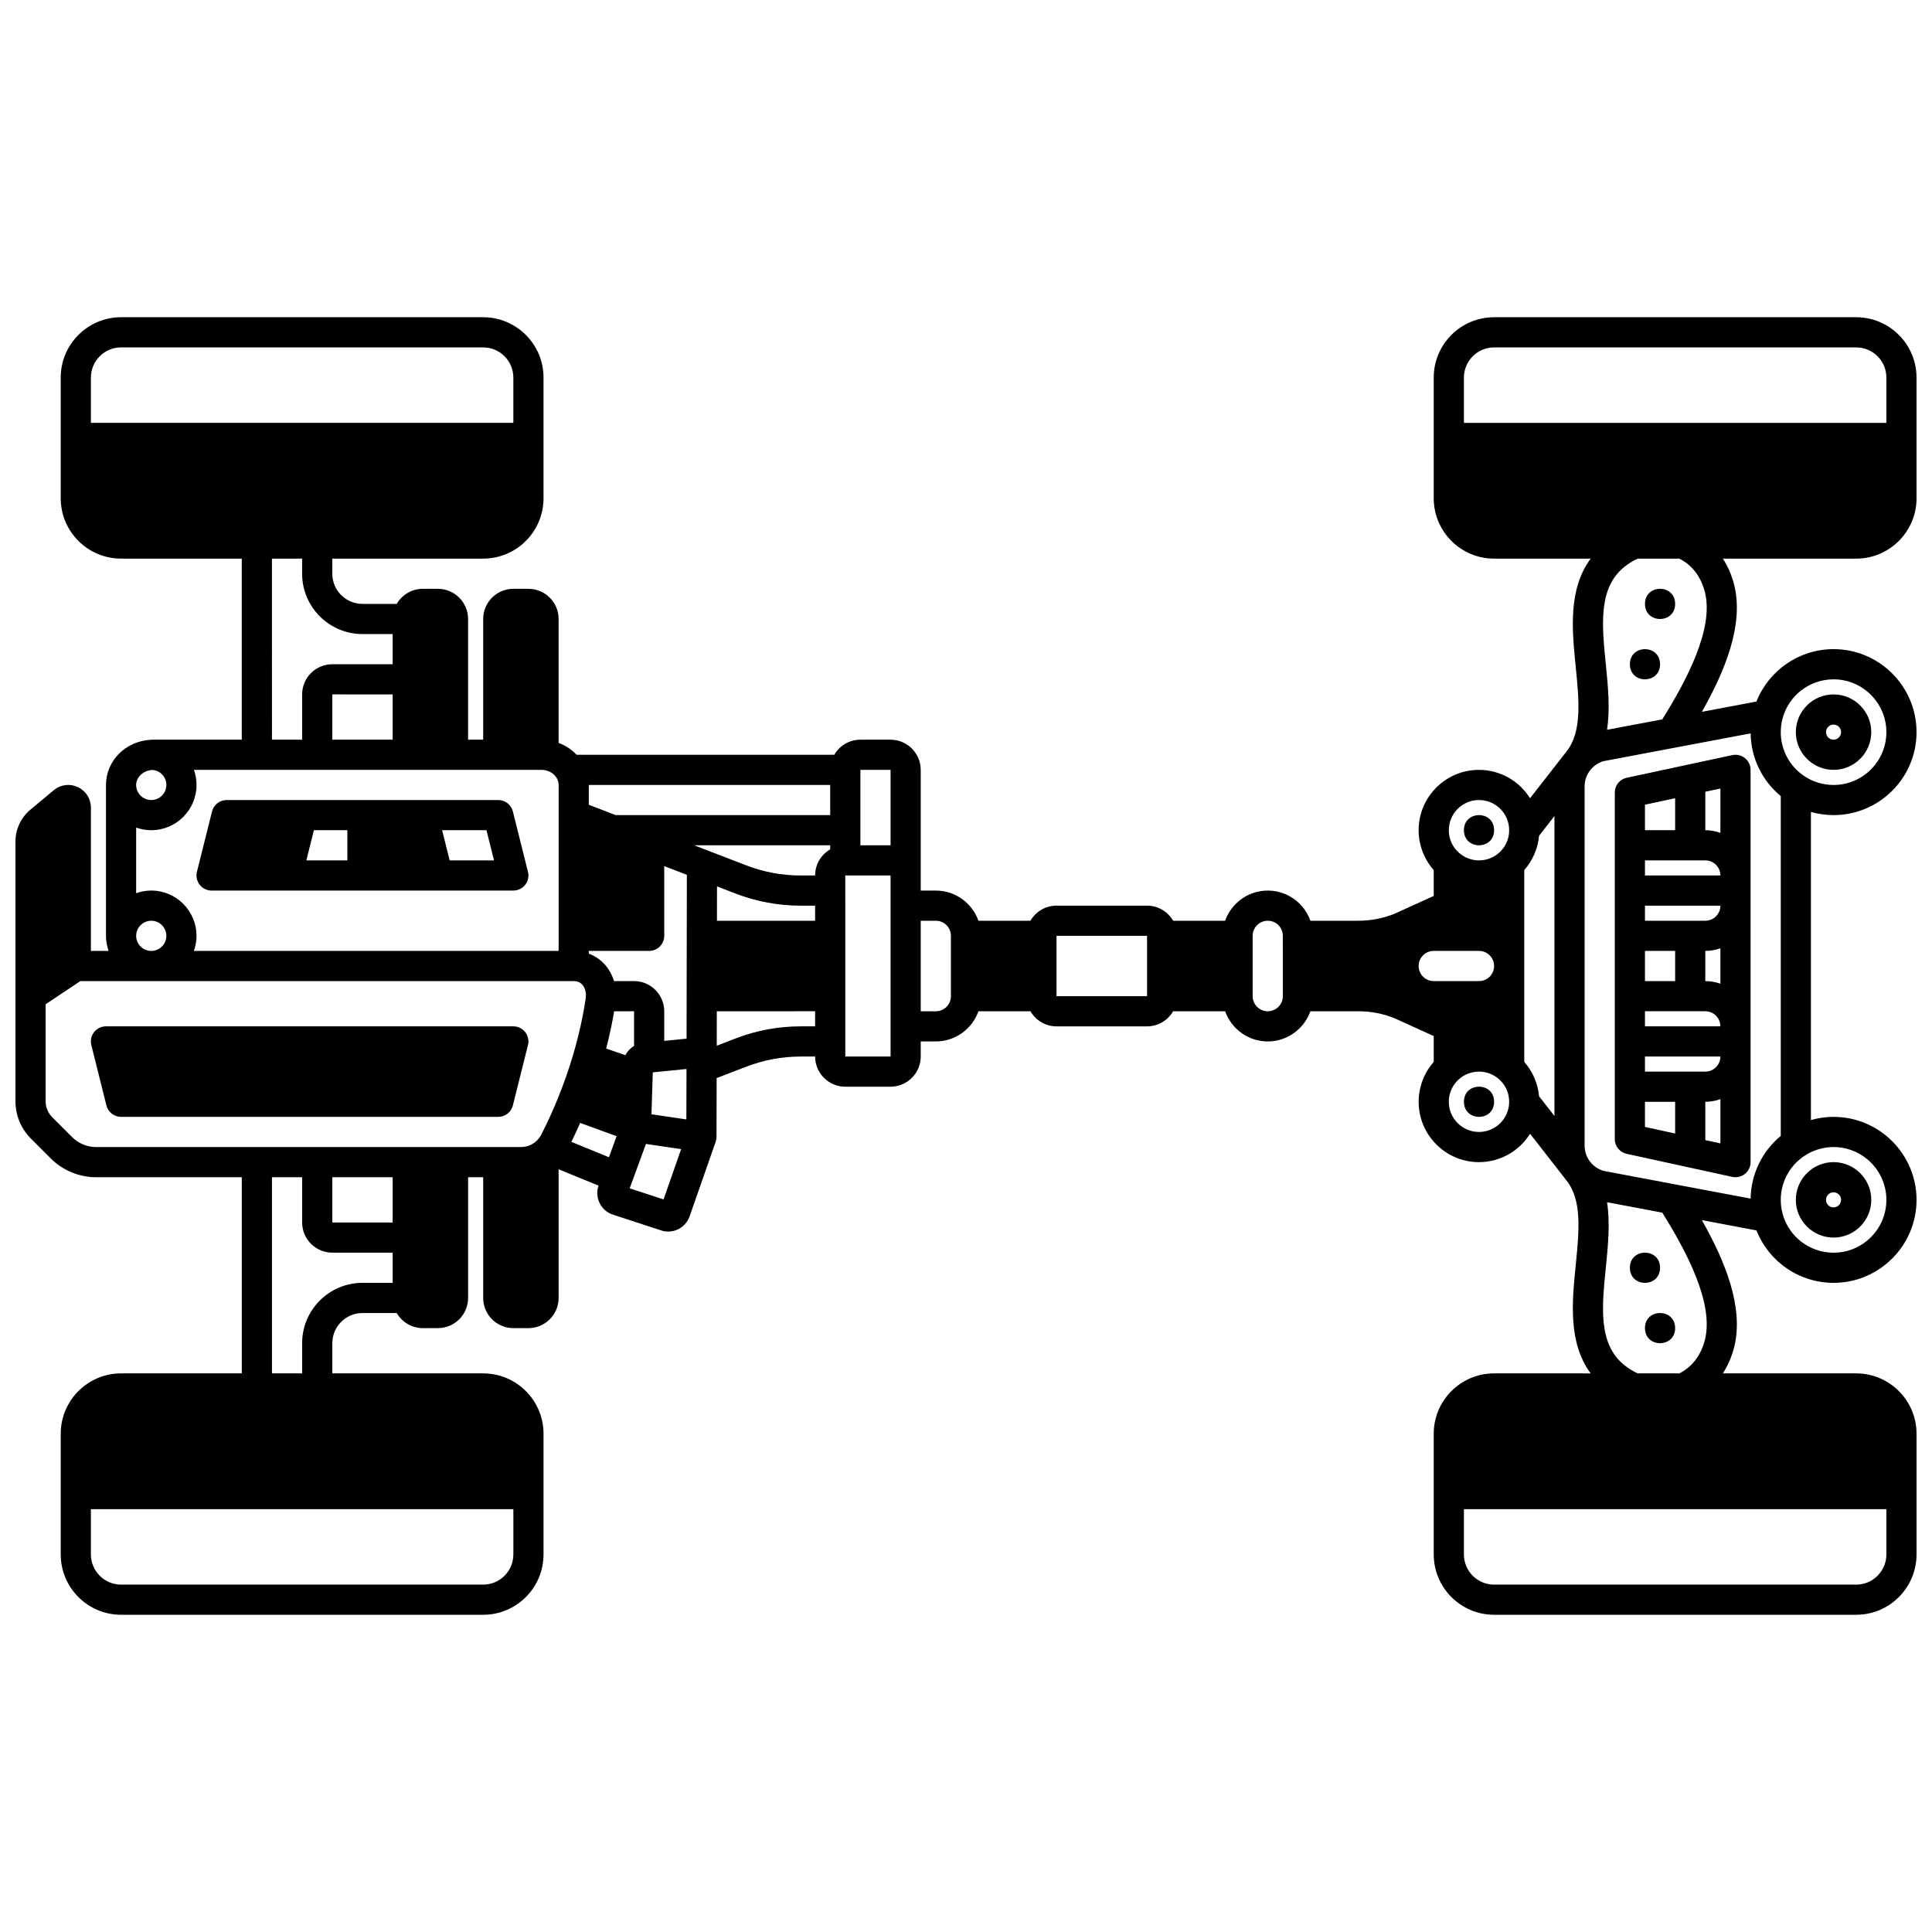
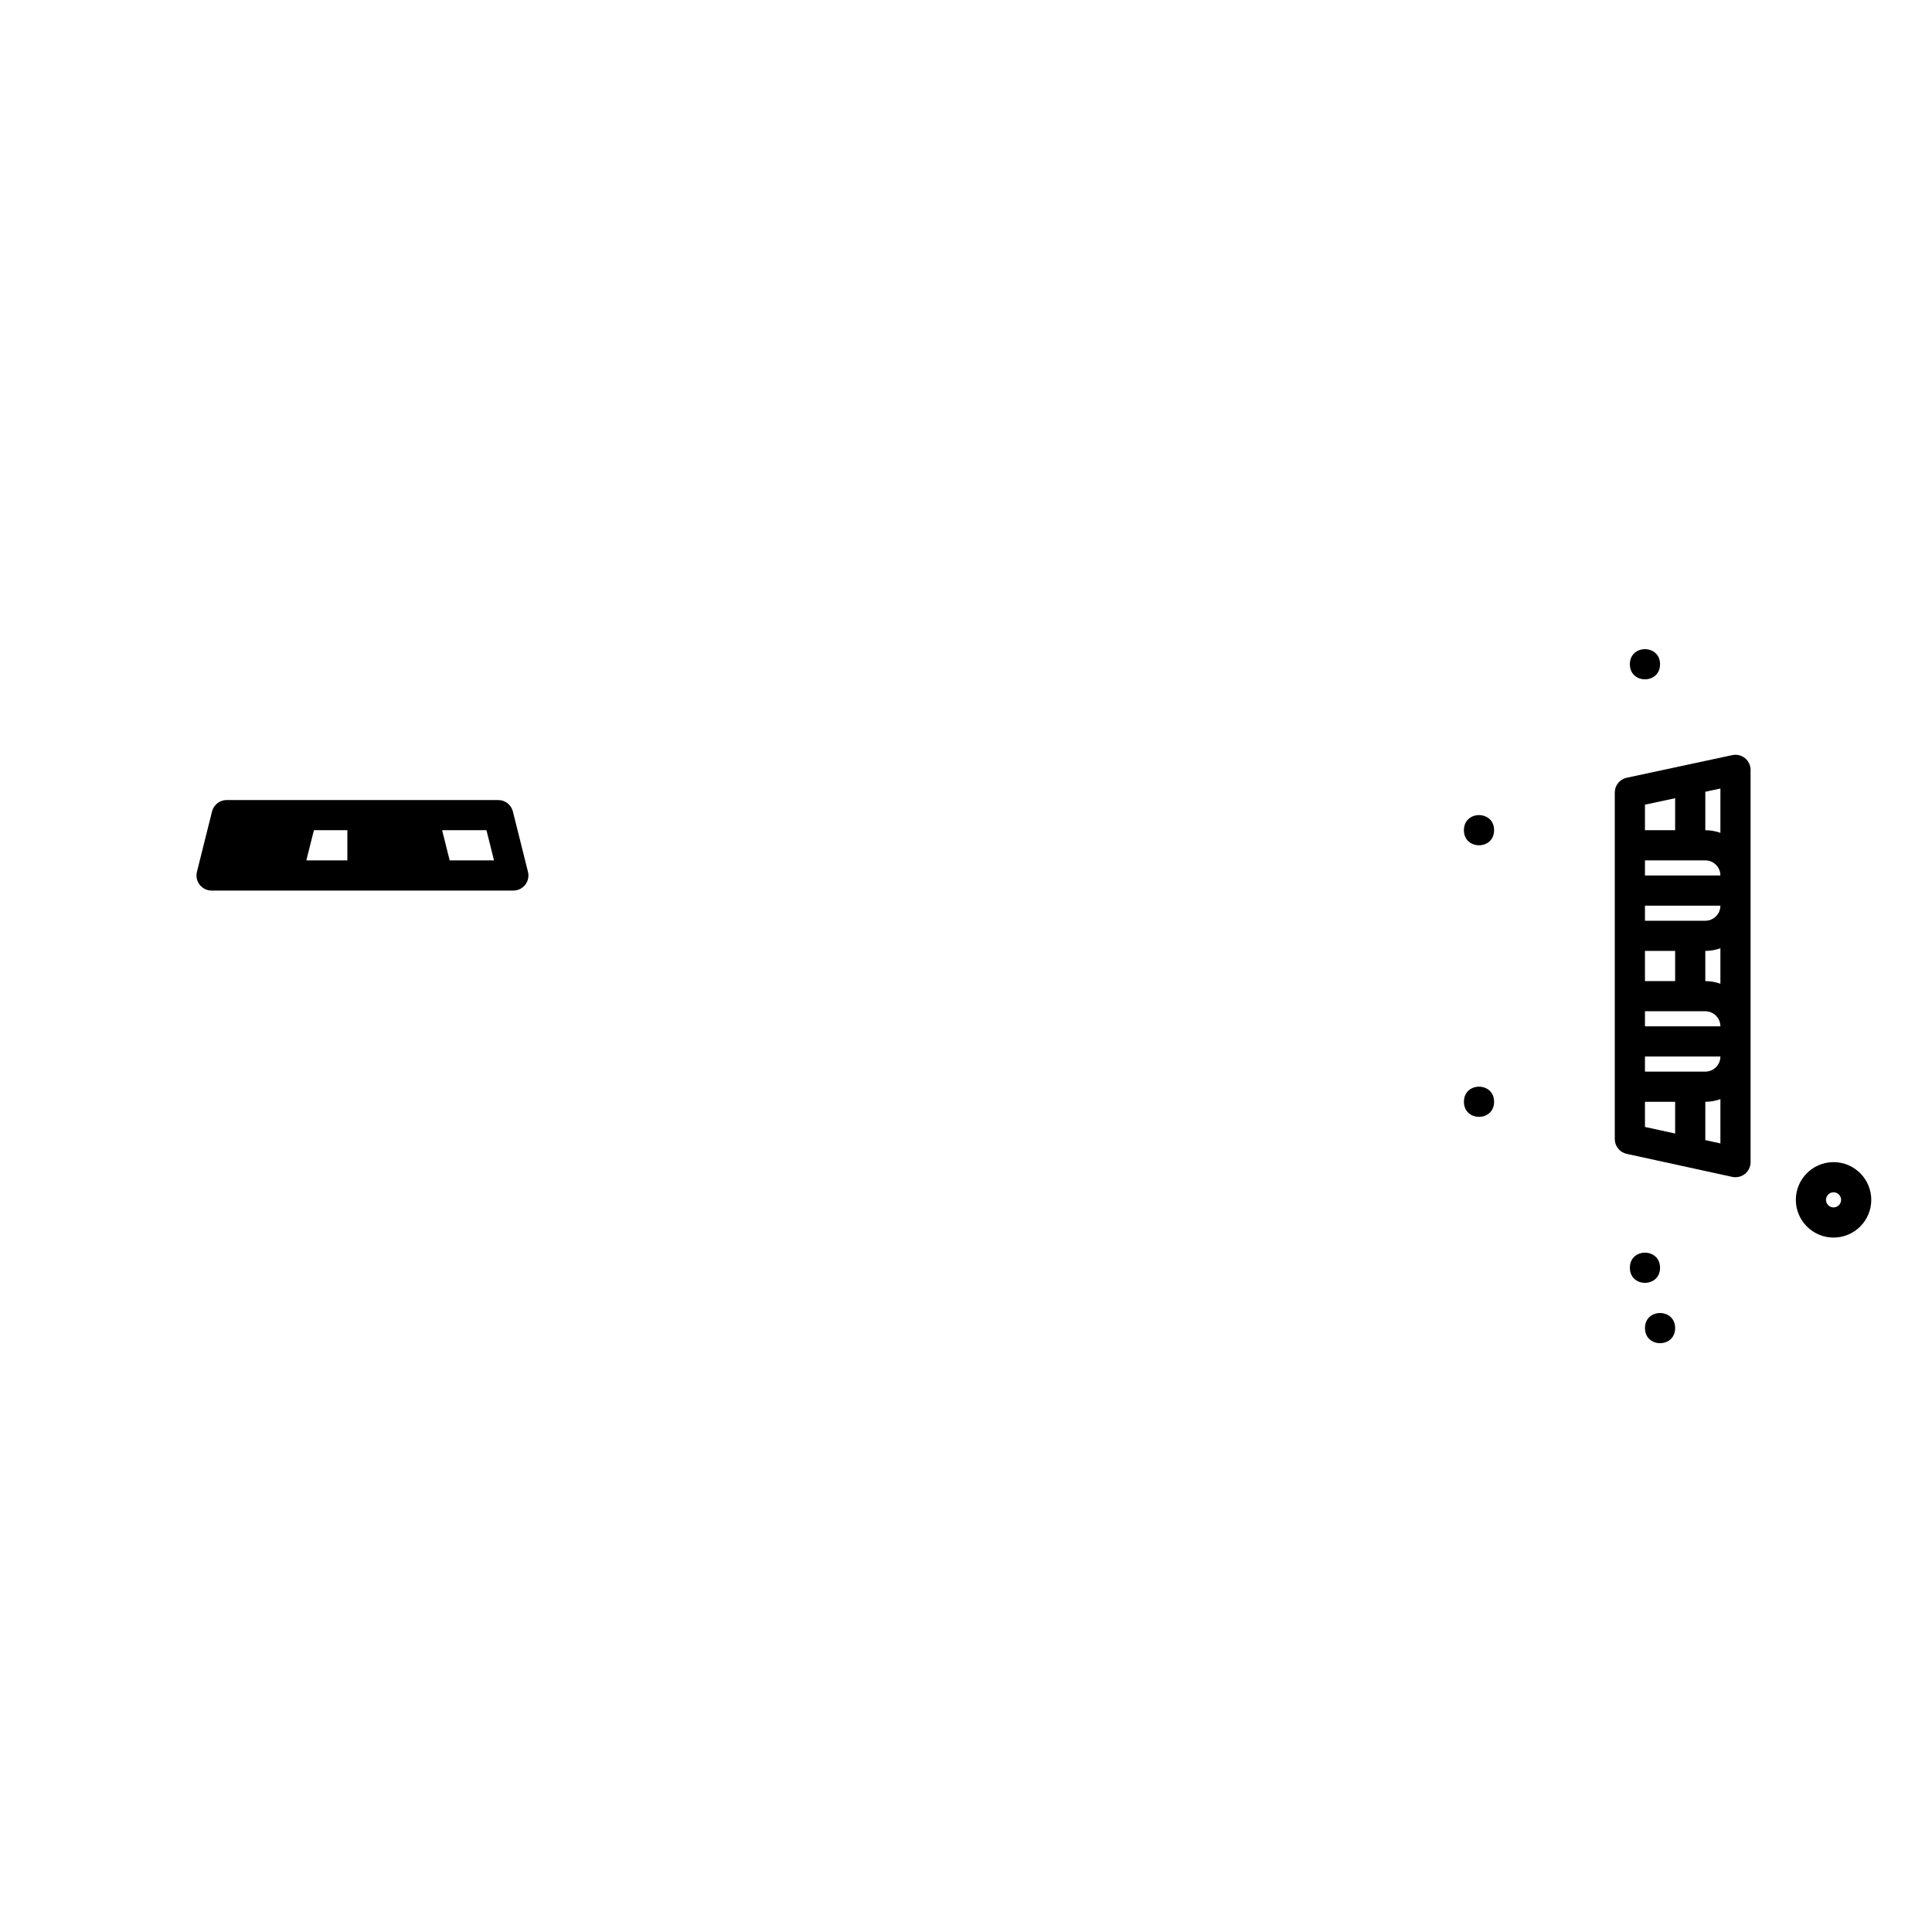
<svg xmlns="http://www.w3.org/2000/svg" width="800px" height="800px" version="1.1" viewBox="144 144 512 512">
  <defs>
    <clipPath id="a">
-       <path d="m148.09 228h503.81v344h-503.81z" />
-     </clipPath>
+       </clipPath>
  </defs>
-   <path d="m587.93 304.04c0 5.332-7.996 5.332-7.996 0 0-5.332 7.996-5.332 7.996 0" />
  <path d="m587.93 495.96c0 5.332-7.996 5.332-7.996 0 0-5.328 7.996-5.328 7.996 0" />
  <path d="m583.93 320.03c0 5.332-7.996 5.332-7.996 0 0-5.328 7.996-5.328 7.996 0" />
  <path d="m583.93 479.97c0 5.332-7.996 5.332-7.996 0s7.996-5.332 7.996 0" />
  <path d="m539.95 364.01c0 5.332-7.996 5.332-7.996 0s7.996-5.332 7.996 0" />
  <path d="m539.95 435.98c0 5.332-7.996 5.332-7.996 0s7.996-5.332 7.996 0" />
  <path d="m200.07 380.01h79.969c1.23 0 2.394-0.566 3.152-1.539 0.758-0.969 1.027-2.234 0.727-3.43l-4-15.992c-0.445-1.781-2.043-3.027-3.879-3.027l-71.969-0.004c-1.836 0-3.434 1.25-3.879 3.027l-4 15.992c-0.301 1.195-0.031 2.461 0.727 3.43 0.758 0.973 1.922 1.543 3.152 1.543zm72.848-15.996 2 7.996h-11.75l-2-7.996zm-45.734 0h8.871v7.996h-10.871z" />
  <path d="m575.08 449.78 27.988 6.109c0.285 0.062 0.57 0.09 0.855 0.09 0.902 0 1.793-0.309 2.508-0.883 0.941-0.758 1.492-1.902 1.492-3.113l-0.004-103.96c0-1.207-0.547-2.352-1.484-3.109-0.938-0.758-2.172-1.055-3.352-0.801l-11.996 2.57-15.992 3.43c-1.844 0.391-3.16 2.019-3.16 3.906v91.855c0 1.879 1.309 3.504 3.144 3.906zm24.844-2.766-4-0.871 0.004-10.156c1.402 0 2.746-0.254 4-0.699zm0-42.316c-1.254-0.445-2.594-0.699-4-0.699v-7.996c1.402 0 2.746-0.254 4-0.699zm-3.996-50.875 4-0.855-0.004 11.746c-1.254-0.445-2.594-0.699-4-0.699zm-15.996 3.426 7.996-1.715v8.48h-7.996zm0 14.762h15.992c2.207 0 4 1.793 4 4h-19.992zm0 11.996h19.992c0 2.207-1.793 4-4 4h-15.992zm0 11.996h7.996v7.996h-7.996zm0 15.992h15.992c2.207 0 4 1.793 4 4h-19.992zm0 11.996h19.992c0 2.207-1.793 4-4 4h-15.992zm0 11.996h7.996v8.41l-7.996-1.746z" />
-   <path d="m629.91 348.02c5.512 0 9.996-4.484 9.996-9.996 0-5.512-4.484-9.996-9.996-9.996-5.512 0-9.996 4.484-9.996 9.996 0 5.512 4.484 9.996 9.996 9.996zm0-11.996c1.102 0 2 0.898 2 2 0 1.102-0.898 2-2 2-1.102 0-2-0.898-2-2 0.004-1.105 0.898-2 2-2z" />
-   <path d="m629.91 471.97c5.512 0 9.996-4.484 9.996-9.996 0-5.512-4.484-9.996-9.996-9.996-5.512 0-9.996 4.484-9.996 9.996 0 5.512 4.484 9.996 9.996 9.996zm0-11.996c1.102 0 2 0.898 2 2 0 1.102-0.898 2-2 2-1.102 0-2-0.898-2-2 0.004-1.105 0.898-2 2-2z" />
-   <path d="m280.04 415.99h-107.96c-1.23 0-2.394 0.566-3.152 1.539-0.758 0.969-1.027 2.234-0.727 3.43l4 15.992c0.445 1.781 2.043 3.027 3.879 3.027h99.961c1.836 0 3.434-1.25 3.879-3.027l4-15.992c0.301-1.195 0.031-2.461-0.727-3.43-0.762-0.973-1.922-1.539-3.156-1.539z" />
+   <path d="m629.91 471.97c5.512 0 9.996-4.484 9.996-9.996 0-5.512-4.484-9.996-9.996-9.996-5.512 0-9.996 4.484-9.996 9.996 0 5.512 4.484 9.996 9.996 9.996m0-11.996c1.102 0 2 0.898 2 2 0 1.102-0.898 2-2 2-1.102 0-2-0.898-2-2 0.004-1.105 0.898-2 2-2z" />
  <g clip-path="url(#a)">
-     <path d="m651.9 276.05v-31.988c0-8.82-7.176-15.992-15.992-15.992h-95.965c-8.82 0-15.992 7.176-15.992 15.992v31.988c0 8.82 7.176 15.992 15.992 15.992h25.602c-6.019 8.129-4.938 18.973-3.961 28.715 0.891 8.883 1.73 17.277-2.543 22.527l-0.02 0.023c-0.004 0.004-0.004 0.004-0.004 0.008l-0.004 0.004-9.535 12.219c-2.828-4.508-7.828-7.516-13.535-7.516-8.82 0-15.992 7.176-15.992 15.992 0 3.91 1.445 7.668 4 10.57l0.004 6.852-10.434 4.738c-3.059 1.215-6.273 1.832-9.566 1.832h-12.691c-0.59-1.664-1.535-3.195-2.824-4.496-2.269-2.258-5.281-3.5-8.473-3.5-5.211 0-9.645 3.348-11.297 7.996h-13.777c-1.387-2.387-3.961-4-6.914-4h-23.992c-2.953 0-5.531 1.613-6.914 4h-13.777c-1.652-4.652-6.086-7.996-11.297-7.996h-4v-31.988c0-4.41-3.586-7.996-7.996-7.996h-7.996c-2.953 0-5.531 1.613-6.914 4h-68.289c-1.312-1.395-2.941-2.469-4.766-3.148v-32.84c0-4.41-3.586-7.996-7.996-7.996h-4c-4.41 0-7.996 3.586-7.996 7.996v31.988h-4v-31.988c0-4.41-3.586-7.996-7.996-7.996h-4c-2.953 0-5.531 1.613-6.914 4l-9.078-0.004c-4.41 0-7.996-3.586-7.996-7.996v-4h39.984c8.82 0 15.992-7.176 15.992-15.992v-31.988c0-8.82-7.176-15.992-15.992-15.992l-95.965-0.004c-8.82 0-15.992 7.176-15.992 15.992v31.988c0 8.82 7.176 15.992 15.992 15.992h31.988v47.98l-23.402 0.004c-0.098 0-0.207 0.004-0.312 0.008-0.09 0-0.188-0.008-0.273-0.008v0.02c-6.738 0.293-11.996 5.523-11.996 11.977v39.984c0 1.402 0.254 2.746 0.699 4h-4.699v-37.984c0-2.352-1.328-4.434-3.461-5.434-2.133-0.996-4.582-0.676-6.371 0.828l-6.195 5.156c-2.519 2.094-3.965 5.176-3.965 8.453v68.824c0 3.738 1.457 7.25 4.102 9.895l5.258 5.262c3.164 3.164 7.543 4.977 12.012 4.977h38.605v51.98h-31.988c-8.82 0-15.992 7.176-15.992 15.992v31.988c0 8.82 7.176 15.992 15.992 15.992h95.965c8.82 0 15.992-7.176 15.992-15.992v-31.988c0-8.82-7.176-15.992-15.992-15.992h-39.984v-7.996c0-4.41 3.586-7.996 7.996-7.996h9.078c1.387 2.387 3.961 4 6.914 4h4c4.41 0 7.996-3.586 7.996-7.996v-31.988h4v31.988c0 4.41 3.586 7.996 7.996 7.996h4c4.41 0 7.996-3.586 7.996-7.996v-34.105l10.582 4.332-0.012 0.035c-0.027 0.07-0.051 0.145-0.074 0.219-0.895 2.984 0.672 6.203 3.574 7.328 0.066 0.027 0.133 0.051 0.203 0.07l12.727 4.164c0.66 0.238 1.352 0.359 2.043 0.359 0.883 0 1.766-0.195 2.578-0.582 1.473-0.699 2.606-1.984 3.117-3.531l6.875-19.656c0.148-0.422 0.223-0.863 0.223-1.309l0.043-15.598 7.91-3.039c4.602-1.766 9.434-2.664 14.359-2.664l3.824-0.004c0 4.41 3.586 7.996 7.996 7.996h11.996c4.41 0 7.996-3.586 7.996-7.996v-4h4c5.211 0 9.645-3.348 11.297-7.996h13.777c1.387 2.387 3.961 4 6.914 4h23.992c2.953 0 5.531-1.613 6.914-4h13.777c1.652 4.652 6.086 7.996 11.297 7.996s9.645-3.348 11.297-7.996h12.695c3.293 0 6.512 0.617 9.566 1.832l10.426 4.738v6.852c-2.555 2.902-4 6.66-4 10.57 0 8.82 7.176 15.992 15.992 15.992 5.703 0 10.707-3.012 13.539-7.516l9.531 12.219c0.004 0.004 0.004 0.004 0.004 0.008 0.004 0.004 0.008 0.008 0.008 0.012l0.066 0.086c4.223 5.188 3.383 13.578 2.492 22.461-0.977 9.742-2.059 20.586 3.961 28.715l-25.602-0.004c-8.82 0-15.992 7.176-15.992 15.992v31.988c0 8.82 7.176 15.992 15.992 15.992h95.965c8.82 0 15.992-7.176 15.992-15.992v-31.988c0-8.82-7.176-15.992-15.992-15.992h-35.336c1.355-2.09 2.383-4.461 3.019-7.039 2.594-10.5-2.465-22.793-8.586-33.578l14.469 2.727c3.277 8.297 11.328 13.898 20.434 13.898 12.125 0 21.992-9.867 21.992-21.992s-9.867-21.992-21.992-21.992c-2.047 0-4.062 0.293-5.996 0.84v-81.652c1.938 0.547 3.949 0.84 5.996 0.84 12.125 0 21.992-9.867 21.992-21.992s-9.867-21.992-21.992-21.992c-9.098 0-17.152 5.602-20.43 13.887l-14.469 2.731c6.117-10.785 11.172-23.074 8.582-33.57-0.637-2.578-1.664-4.949-3.019-7.039l35.336 0.008c8.816 0 15.992-7.176 15.992-15.992zm-411.84 35.984h7.996v7.996h-15.992c-4.41 0-7.996 3.586-7.996 7.996v11.996h-7.996l-0.004-47.98h7.996v4c0.004 8.816 7.18 15.992 15.996 15.992zm7.996 15.996v11.996l-15.992-0.004v-11.996zm-79.969-71.973v-11.996c0-4.41 3.586-7.996 7.996-7.996h95.965c4.41 0 7.996 3.586 7.996 7.996v11.996zm16.27 91.988c2.098 0.133 3.723 1.848 3.723 3.973 0 2.207-1.793 4-4 4s-4-1.793-4-4c0.004-2.078 1.91-3.832 4.277-3.973zm-4.273 15.27c1.254 0.445 2.594 0.699 4 0.699 6.613 0 11.996-5.383 11.996-11.996 0-1.406-0.25-2.746-0.688-4h92.062c0.129 0 0.262 0.008 0.344 0.012 1.559 0.098 2.941 0.879 3.703 2.106 0.355 0.57 0.543 1.219 0.543 1.883v43.984h-96.668c0.445-1.254 0.699-2.594 0.699-4 0-6.613-5.383-11.996-11.996-11.996-1.402 0-2.746 0.254-4 0.699zm4 24.691c2.207 0 4 1.793 4 4 0 2.207-1.793 4-4 4s-4-1.793-4-4c0-2.207 1.793-4 4-4zm95.961 155.94v11.996c0 4.41-3.586 7.996-7.996 7.996h-95.965c-4.41 0-7.996-3.586-7.996-7.996v-11.996zm-31.988-59.98h-7.996c-8.82 0-15.992 7.176-15.992 15.992v7.996h-7.996v-51.98h7.996v11.996c0 4.41 3.586 7.996 7.996 7.996h15.992zm0-15.992h-15.992v-11.996h15.992zm43.809-32.961c-1.332 3.281-2.824 6.547-4.43 9.684-0.238 0.457-0.496 0.84-0.793 1.168-0.031 0.035-0.066 0.074-0.098 0.113-0.242 0.289-0.523 0.551-0.902 0.824-1.008 0.758-2.277 1.176-3.566 1.176l-112.61 0.004c-2.363 0-4.684-0.961-6.359-2.637l-5.258-5.262c-1.133-1.129-1.758-2.637-1.758-4.238v-25.711l9.207-6.137h130.74c0.902 0 1.637 0.289 2.191 0.855 0.691 0.707 1.07 1.816 1.039 3.039v0.102c0 0.16-0.02 0.379-0.059 0.633-0.707 4.766-1.805 9.707-3.262 14.684-1.16 3.957-2.535 7.891-4.086 11.703zm13.508 15.664-9.957-4.074c0.816-1.656 1.598-3.336 2.344-5.027l9.645 3.531zm-0.734-28.797c0.867-3.332 1.566-6.633 2.117-9.883l5.277-0.004v9.199c-0.984 0.574-1.781 1.426-2.305 2.438zm15.207 39.977-8.977-2.938 0.586-1.605-3.75-1.367v-0.004l3.762 1.375 3.711-10.164 9.332 1.375zm6.047-21.203-9.25-1.363 0.348-11.105 8.938-0.891zm0.055-21.398-5.918 0.59v-7.852c0-4.41-3.586-7.996-7.996-7.996h-5.32c-0.543-1.789-1.465-3.406-2.754-4.727-1.113-1.141-2.449-1.992-3.918-2.543l-0.004-0.727h15.992c2.207 0 4-1.789 4-4v-18.473l5.992 2.305zm34.066-3.262h-3.828c-5.914 0-11.707 1.074-17.227 3.195l-5.016 1.93 0.016-9.121 26.055-0.004zm0-27.988h-26.016l0.016-9.094 4.945 1.902c5.519 2.121 11.316 3.195 17.227 3.195l3.828-0.004zm4-18.922c-2.391 1.387-4 3.969-4 6.926h-3.828c-4.93 0-9.762-0.895-14.359-2.66l-13.863-5.336h36.051zm0-9.07h-56.84l-7.137-2.746v-5.25h63.977zm15.996 63.977h-11.996l-0.004-47.98h12zm0-55.977h-7.996v-19.992h7.996zm15.992 39.984c0 2.207-1.793 4-4 4h-4v-23.992h4c2.207 0 4 1.793 4 4zm51.98 0h-23.992v-15.992h23.992zm35.984 0c0 2.207-1.793 4-4 4-2.207 0-4-1.793-4-4v-15.992c0-2.207 1.793-4 4-4 1.066 0 2.078 0.418 2.82 1.156 0.758 0.766 1.176 1.773 1.176 2.84zm39.988-4c-2.207 0-4-1.789-4-4 0-2.207 1.789-4 4-4h11.996c2.207 0 4 1.789 4 4 0 2.207-1.789 4-4 4zm11.992 39.984c-4.41 0-7.996-3.586-7.996-7.996 0-2.309 0.945-4.43 2.668-5.969 1.461-1.309 3.352-2.027 5.328-2.027 1.977 0 3.871 0.723 5.332 2.031 1.719 1.539 2.664 3.656 2.664 5.965 0.004 4.41-3.586 7.996-7.996 7.996zm5.332-74c-1.461 1.309-3.352 2.027-5.328 2.027-1.977 0-3.871-0.723-5.332-2.031-1.719-1.535-2.668-3.656-2.668-5.965 0-4.41 3.586-7.996 7.996-7.996 4.41 0 7.996 3.586 7.996 7.996 0.004 2.309-0.945 4.43-2.664 5.969zm14.664 69.758-4.078-5.227c-0.312-3.371-1.688-6.559-3.922-9.094v-50.832c2.231-2.535 3.606-5.723 3.922-9.094l4.078-5.227zm87.965 104.21v11.996c0 4.41-3.586 7.996-7.996 7.996h-95.965c-4.41 0-7.996-3.586-7.996-7.996v-11.996zm-48.074-44.941c-1.02 4.141-3.434 7.281-6.801 8.953h-11.023c-1.25-0.57-2.449-1.301-3.562-2.203-6.914-5.578-5.938-15.359-4.898-25.715 0.59-5.906 1.184-11.922 0.336-17.441l14.629 2.758c6.227 9.98 13.738 23.852 11.32 33.648zm34.078-51.023c7.719 0 13.996 6.277 13.996 13.996s-6.277 13.996-13.996 13.996c-6.363 0-11.93-4.289-13.535-10.43 0-0.008-0.004-0.012-0.004-0.02-0.301-1.129-0.453-2.324-0.453-3.547 0-4.68 2.324-9.027 6.227-11.633 2.301-1.547 4.984-2.363 7.766-2.363zm-13.527-113.55c1.617-6.125 7.176-10.402 13.527-10.402 7.719 0 13.996 6.277 13.996 13.996s-6.277 13.996-13.996 13.996c-2.781 0-5.469-0.816-7.769-2.359-0.004 0-0.004-0.004-0.008-0.004-3.891-2.606-6.215-6.953-6.215-11.633 0-1.215 0.156-2.418 0.465-3.594zm-8.453 3.918c0.098 6.488 3.031 12.535 7.988 16.617v90.062c-4.953 4.082-7.887 10.125-7.988 16.609l-38.973-7.348c-1.438-0.422-2.676-1.27-3.586-2.461-0.941-1.23-1.438-2.699-1.438-4.25v-95.16c0-1.551 0.496-3.019 1.438-4.25 0.91-1.191 2.148-2.039 3.586-2.461zm-23.414-3.715-14.641 2.766c0.855-5.527 0.262-11.543-0.328-17.441-1.035-10.352-2.016-20.133 4.902-25.715 1.113-0.898 2.309-1.629 3.562-2.199h11.023c3.371 1.672 5.781 4.812 6.801 8.957 2.414 9.789-5.094 23.656-11.32 33.633zm-52.566-78.578v-11.996c0-4.41 3.586-7.996 7.996-7.996h95.965c4.41 0 7.996 3.586 7.996 7.996v11.996z" />
-   </g>
+     </g>
</svg>